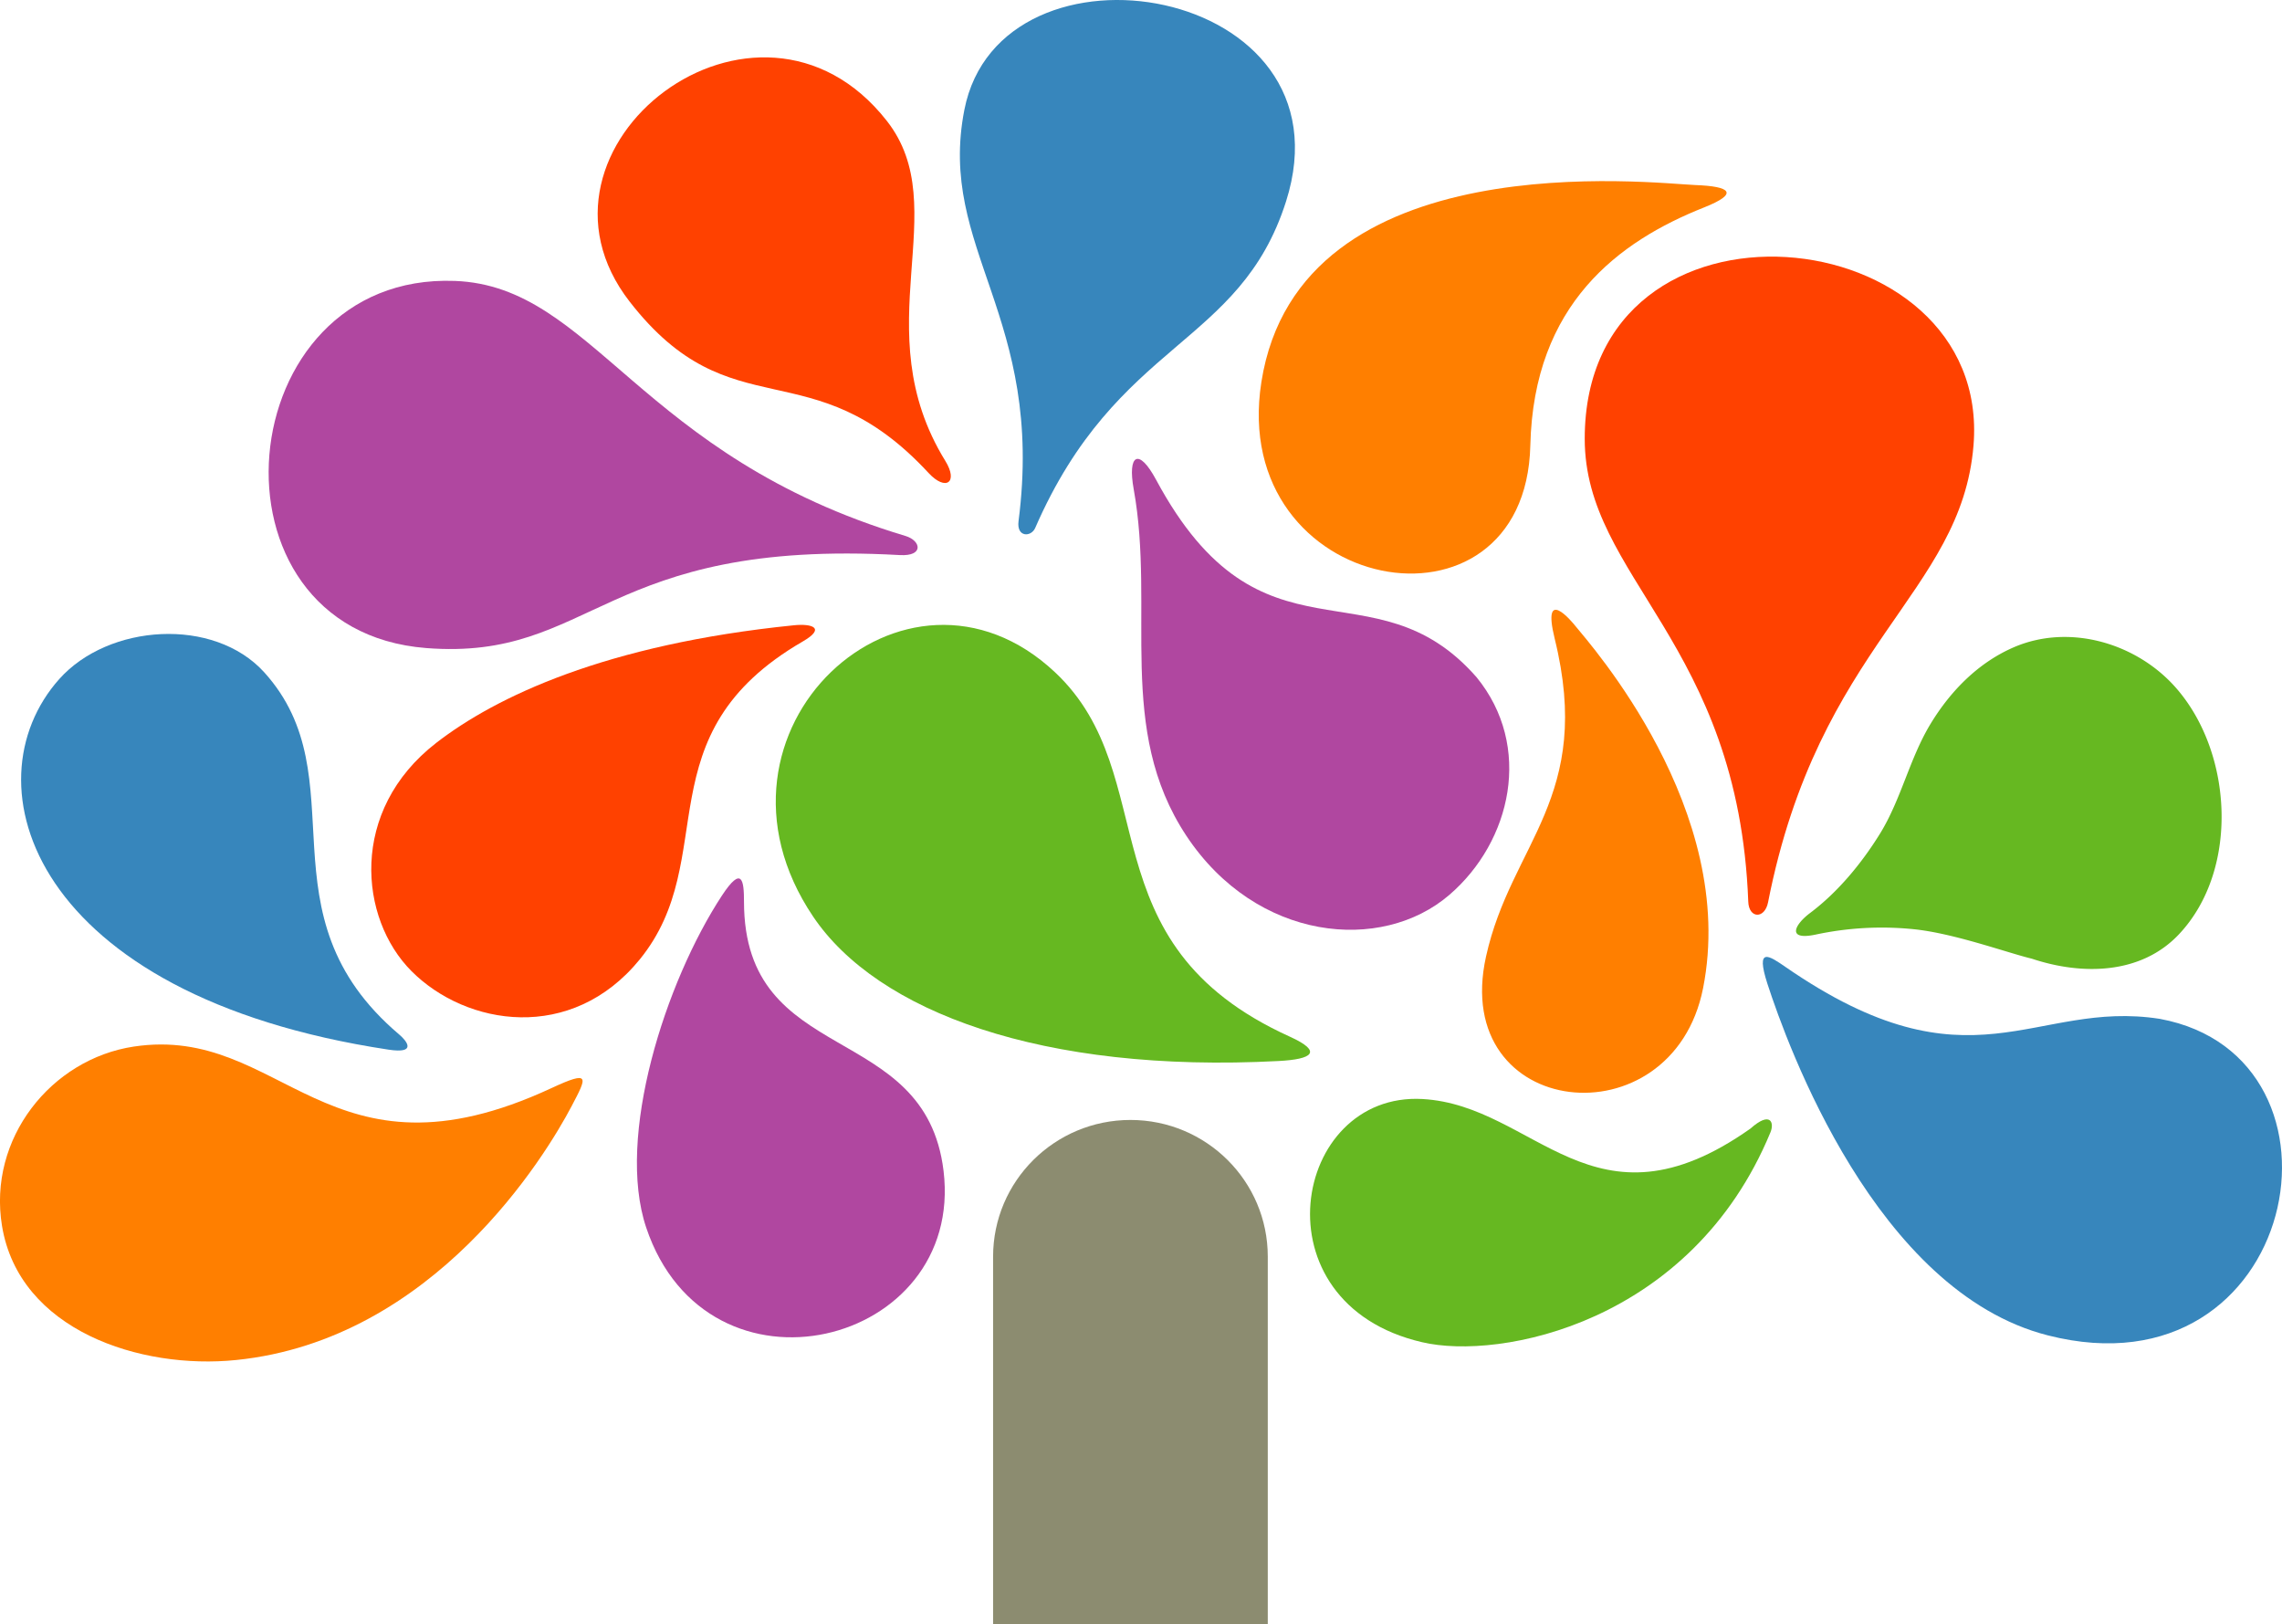
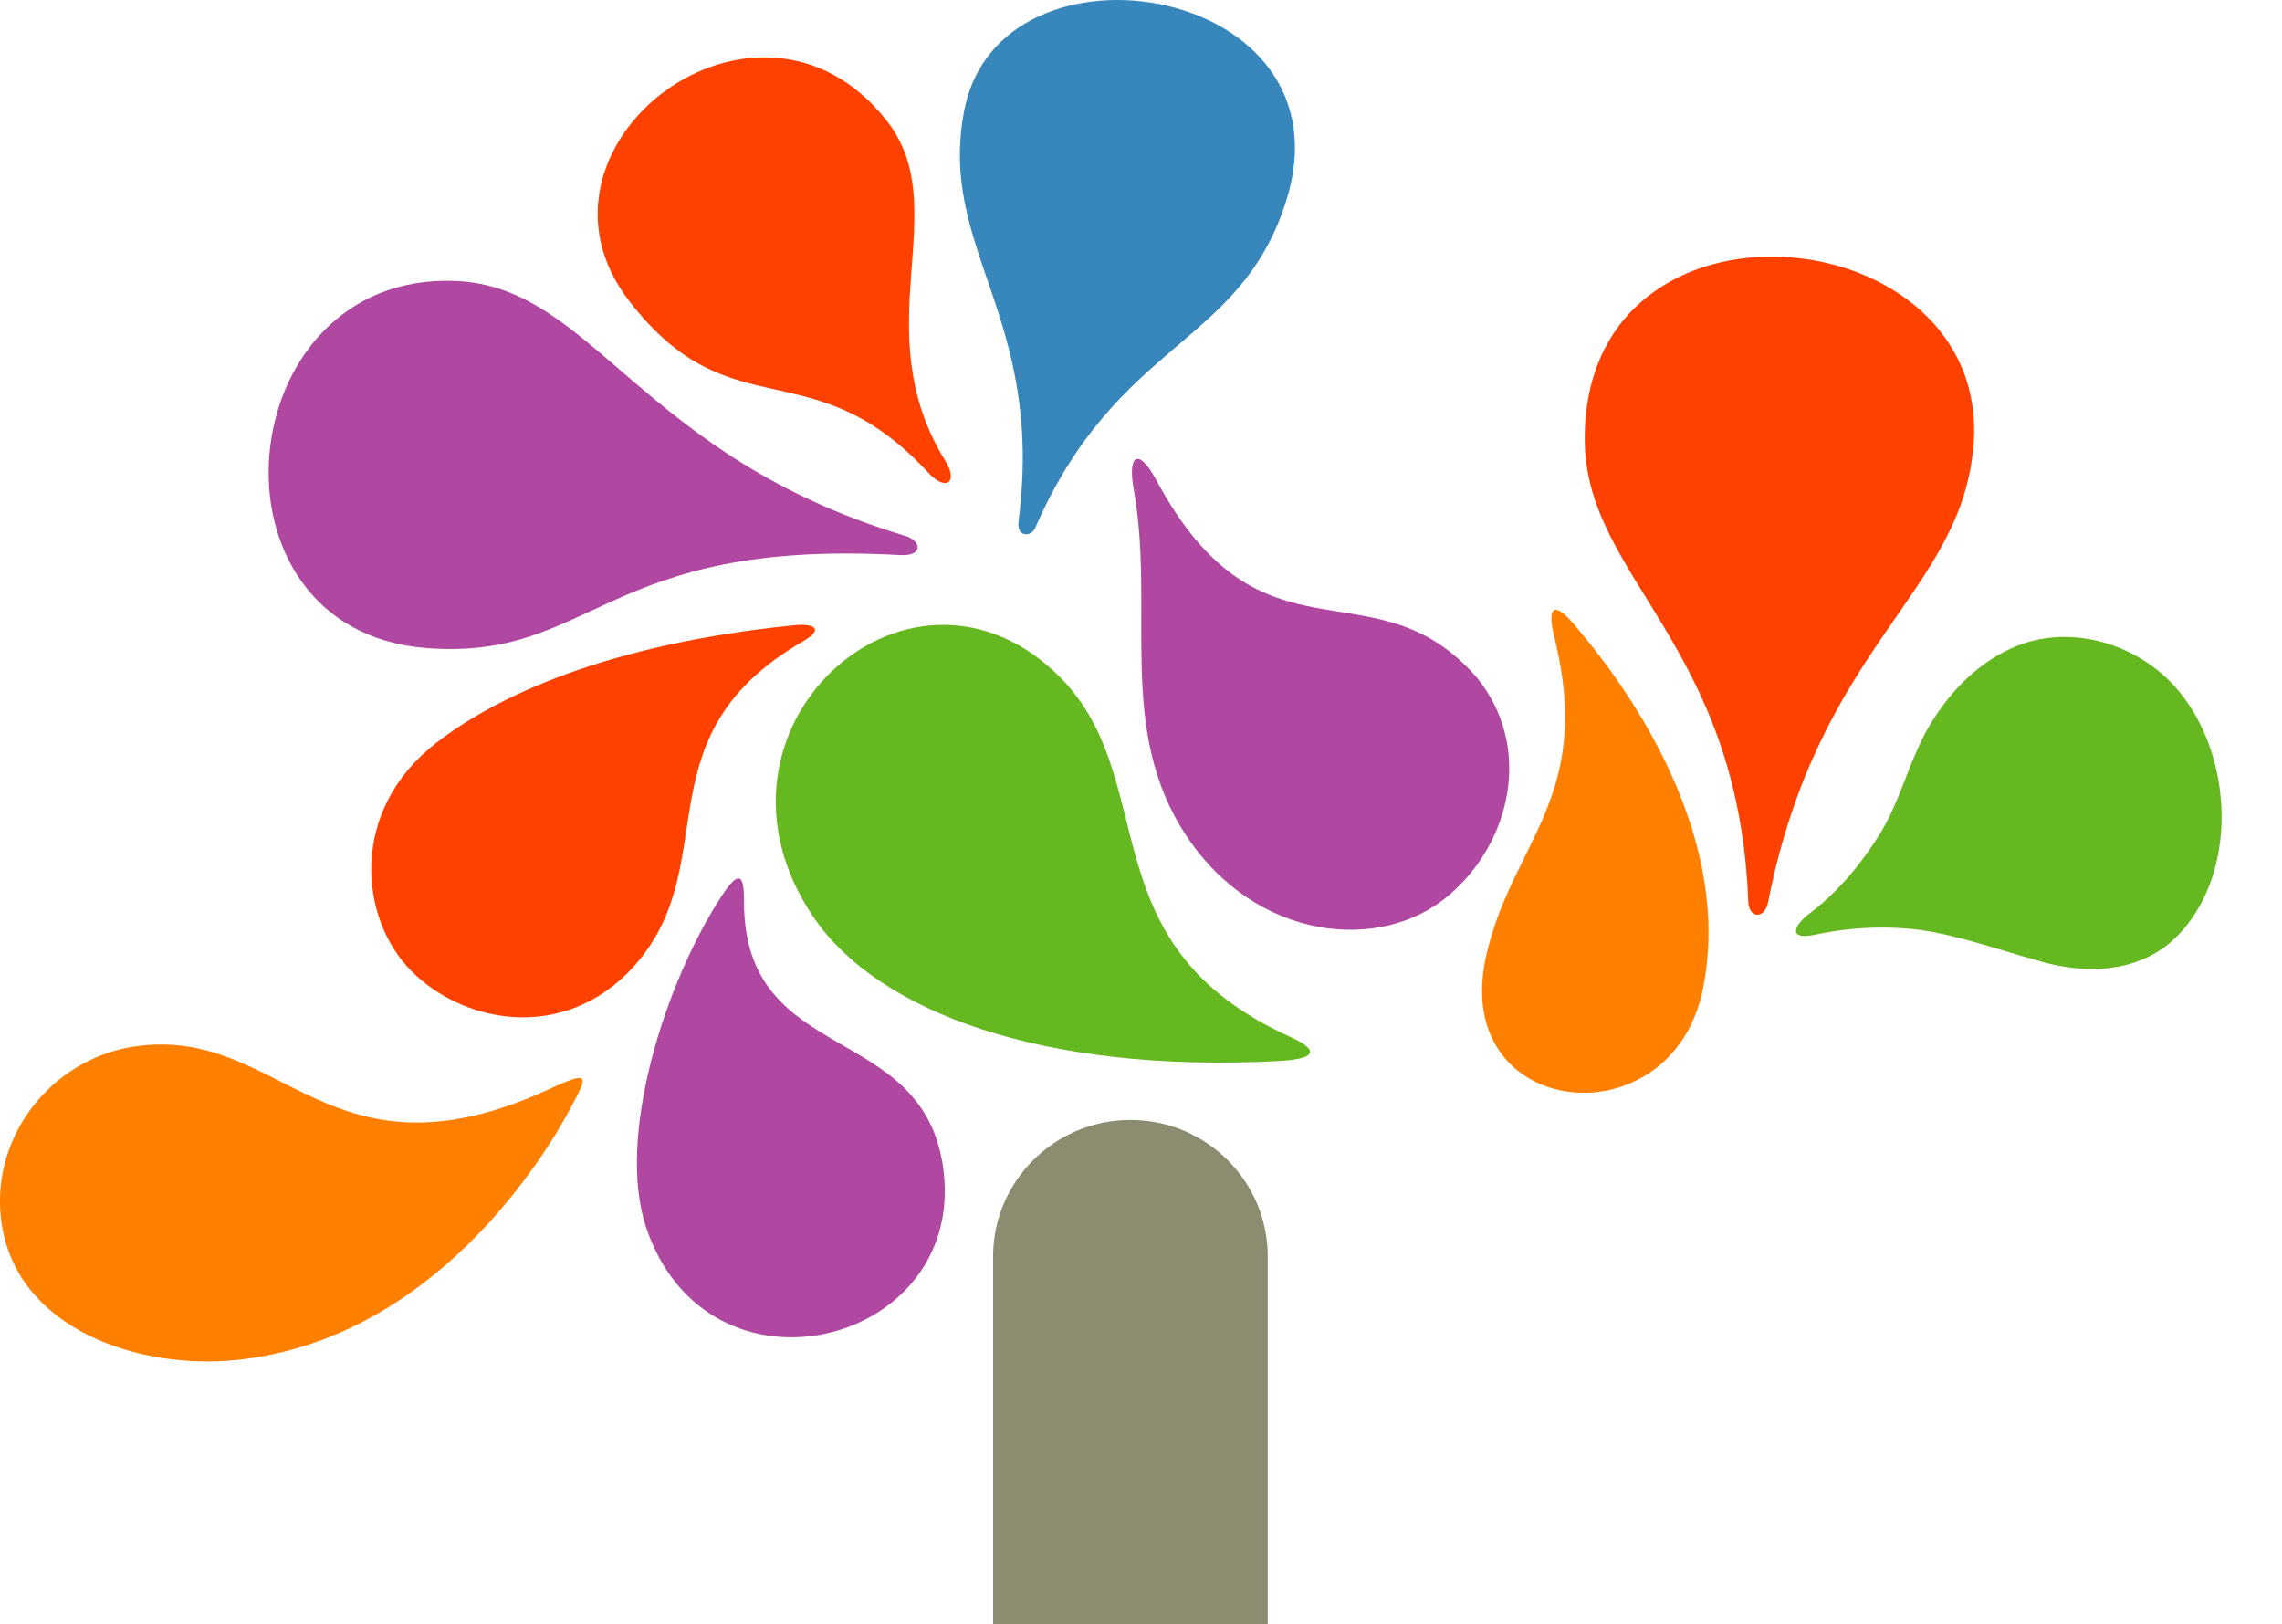
<svg xmlns="http://www.w3.org/2000/svg" viewBox="0 0 3167.6 2254.2">
  <path d="M1464.69,933.33c-207.65-195.46-509.93,80.79-336,338.84,88.88,131.93,317.67,217.73,646,200.5,46.9-2.44,62.16-12.71,15.56-33.88C1502.89,1308.58,1617.82,1077.49,1464.69,933.33Z" style="fill:#66b821;fill-rule:evenodd" />
  <path d="M793.35,1535.5c21.39-40.67,27.09-50.81-28-25.18-311.48,144.74-372.56-88.76-579.55-57.72-114.76,17.25-203,127.74-183,249C26.6,1846.35,194.56,1901.34,328,1887.64,603,1859.56,758,1602.75,793.35,1535.5Z" style="fill:#ff7f00;fill-rule:evenodd" />
-   <path d="M553.9,1435.68c11,9.29,25.23,27.28-14.64,21.19-495.92-75-586-369.57-457.06-514.29,68.38-76.77,214.75-86.71,284.71-9.29C499.38,1080,356.65,1268.44,553.9,1435.68Z" style="fill:#3786bc;fill-rule:evenodd" />
-   <path d="M2353.32,256.84c48.82,1.79,61.27,11.52,11.9,31.15-117.69,46.71-236.39,133.62-241,330.31-6.75,283.64-419.84,208.45-373.32-88C1803.48,194.77,2296.77,254.72,2353.32,256.84Z" style="fill:#ff7f00;fill-rule:evenodd" />
  <path d="M896.92,1703.66c85,253.77,442.37,165.34,412.8-78.61-25.5-209.94-277-142.7-277-373.75,0-28.14-2.36-51.28-30.66-8.19C923.31,1363.27,854.78,1577.89,896.92,1703.66Z" style="fill:#b047a0;fill-rule:evenodd" />
-   <path d="M2429.8,1566.41c-218.23,154.22-298.11-32.25-455.25-41-181-10.12-233.4,283.54-.68,337.51,107.94,25.55,374.08-26.47,483.62-291.16C2463.29,1557.79,2457.29,1541.9,2429.8,1566.41Z" style="fill:#66b821;fill-rule:evenodd" />
  <path d="M2364,1371.62c49-247.12-157.32-478.12-177-502.48-5.09-6.49-47.15-56.89-29,17.15,54.53,221.1-60.47,283.77-95.28,441.36C2012.48,1554.47,2321.23,1587.17,2364,1371.62Z" style="fill:#ff7f00;fill-rule:evenodd" />
  <path d="M1102.14,867.85c-261.72,26.42-414.26,99.45-496.66,163.28-121.39,94-107,243.89-34.36,316.69,76.13,76.45,222.27,100.09,317-16.28,114.17-140.5,2.45-311.67,226.22-441.22C1147.08,871.34,1126.54,865.37,1102.14,867.85Z" style="fill:#ff4100;fill-rule:evenodd" />
  <path d="M2795.38,898.36c-49.49,21.39-88.05,60.83-115.72,106.5-29.15,48.16-40.65,104.6-70.2,152.43-25.65,41.35-58.4,81-96.92,109.92-21.29,15.91-33.22,38.52,7.6,30a438.26,438.26,0,0,1,135.38-7.58c56.3,5.52,130.95,32.88,164.82,41,69.77,23.23,151.26,22.11,204-33.63,86-90.89,75-259.3-9.37-348.25C2959.88,890.88,2870.23,866.1,2795.38,898.36Z" style="fill:#66b821;fill-rule:evenodd" />
-   <path d="M2998.11,1414.17c-175.43-27.52-261.5,106.31-519.51-71.93-22.91-15.82-42.13-29-25.25,23.3,27.72,85.16,150.8,427.23,389.27,487.92C3191.82,1942.45,3284.31,1467.21,2998.11,1414.17Z" style="fill:#3786bc;fill-rule:evenodd" />
  <path d="M1338.59,152.58c-37.86,193.91,112,285.63,75.22,570.79-2.93,22.76,17.56,22.18,23.1,9.48,113.83-261.43,283.79-251.3,348.17-453.09C1881.26-21.79,1388.4-103.08,1338.59,152.58Z" style="fill:#3786bc;fill-rule:evenodd" />
  <path d="M591.76,899.5c232.43,18.06,244.45-152.18,657.31-129.07,33.61,1.89,29.51-20,7.85-26.52-370.05-111-433.18-346.78-625.52-354C317,378,272.47,874.63,591.76,899.5Z" style="fill:#b047a0;fill-rule:evenodd" />
  <path d="M874.05,418.71c142,182.57,252.22,62,414.92,237.8,23.78,25.69,41.71,13.19,23.22-16.77-113.42-183.95,14.12-350.26-81.14-471.89C1051.46-61.34,707.1,203.92,874.05,418.71Z" style="fill:#ff4100;fill-rule:evenodd" />
  <path d="M2199.73,609c0,193,213.32,282.45,227,642.38.82,23.79,22.87,24.47,27.48,1,70.53-358.52,268.09-427.91,285.17-633.94C2765.67,300,2199.73,242.29,2199.73,609Z" style="fill:#ff4100;fill-rule:evenodd" />
  <path d="M2011.89,1242c86.25-74.2,116-206.32,37.65-302.09-143.69-163.77-298-.75-444.84-274.1-24.12-44.9-39.84-35.18-31,13.39,30.1,167-25,332.8,73.09,480.9C1744.11,1306.86,1917.81,1323.14,2011.89,1242Z" style="fill:#b047a0;fill-rule:evenodd" />
  <path d="M1569.15,1554.47c-105.26,0-190.66,84.92-190.66,189.75v510h381.29v-510C1759.81,1639.39,1674.46,1554.47,1569.15,1554.47Z" style="fill:#8c8c70;fill-rule:evenodd" />
</svg>